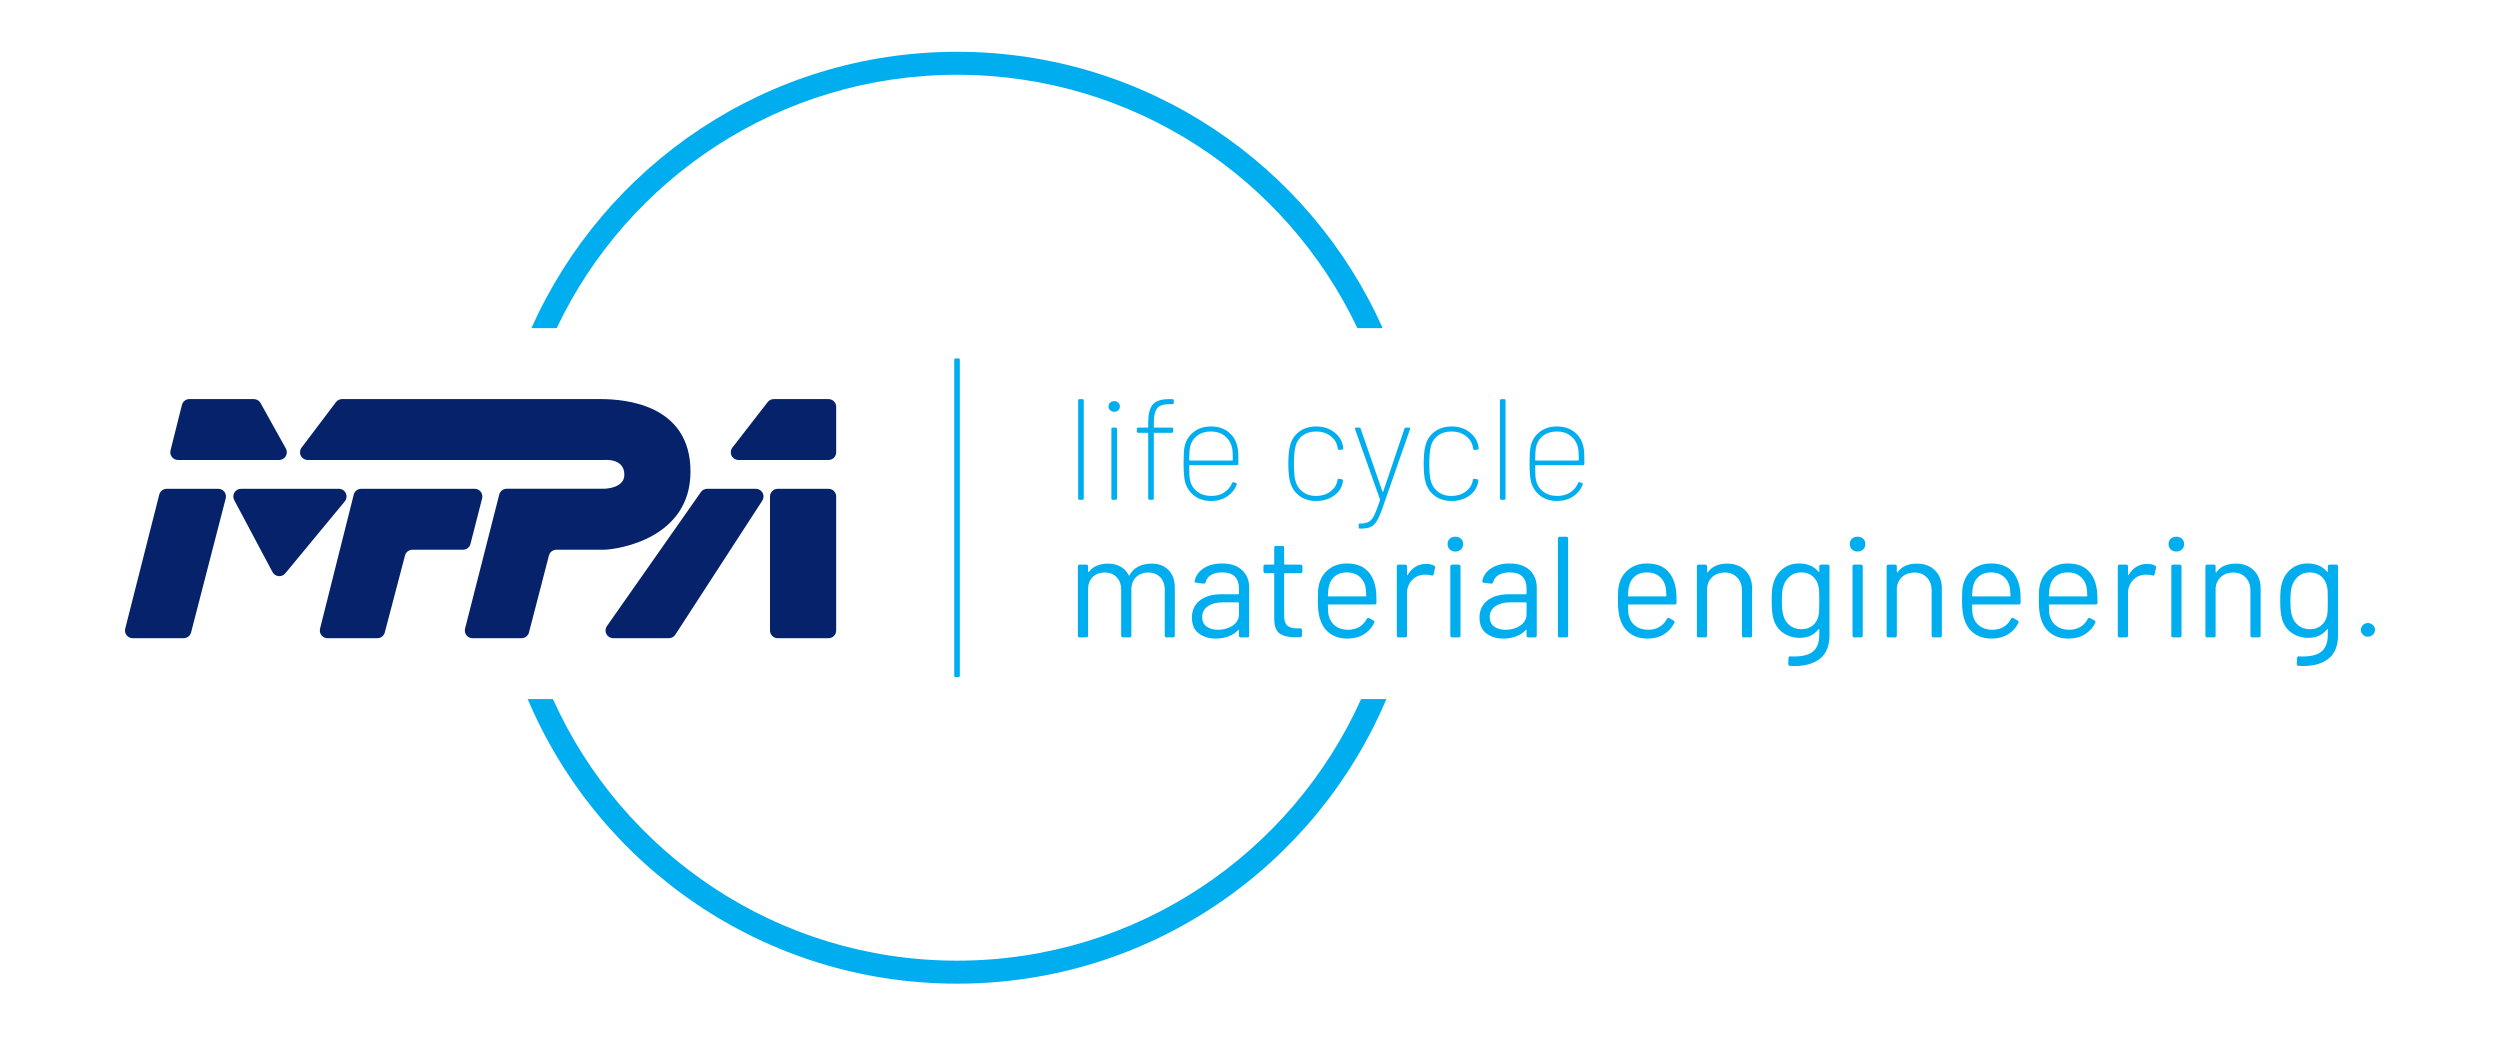
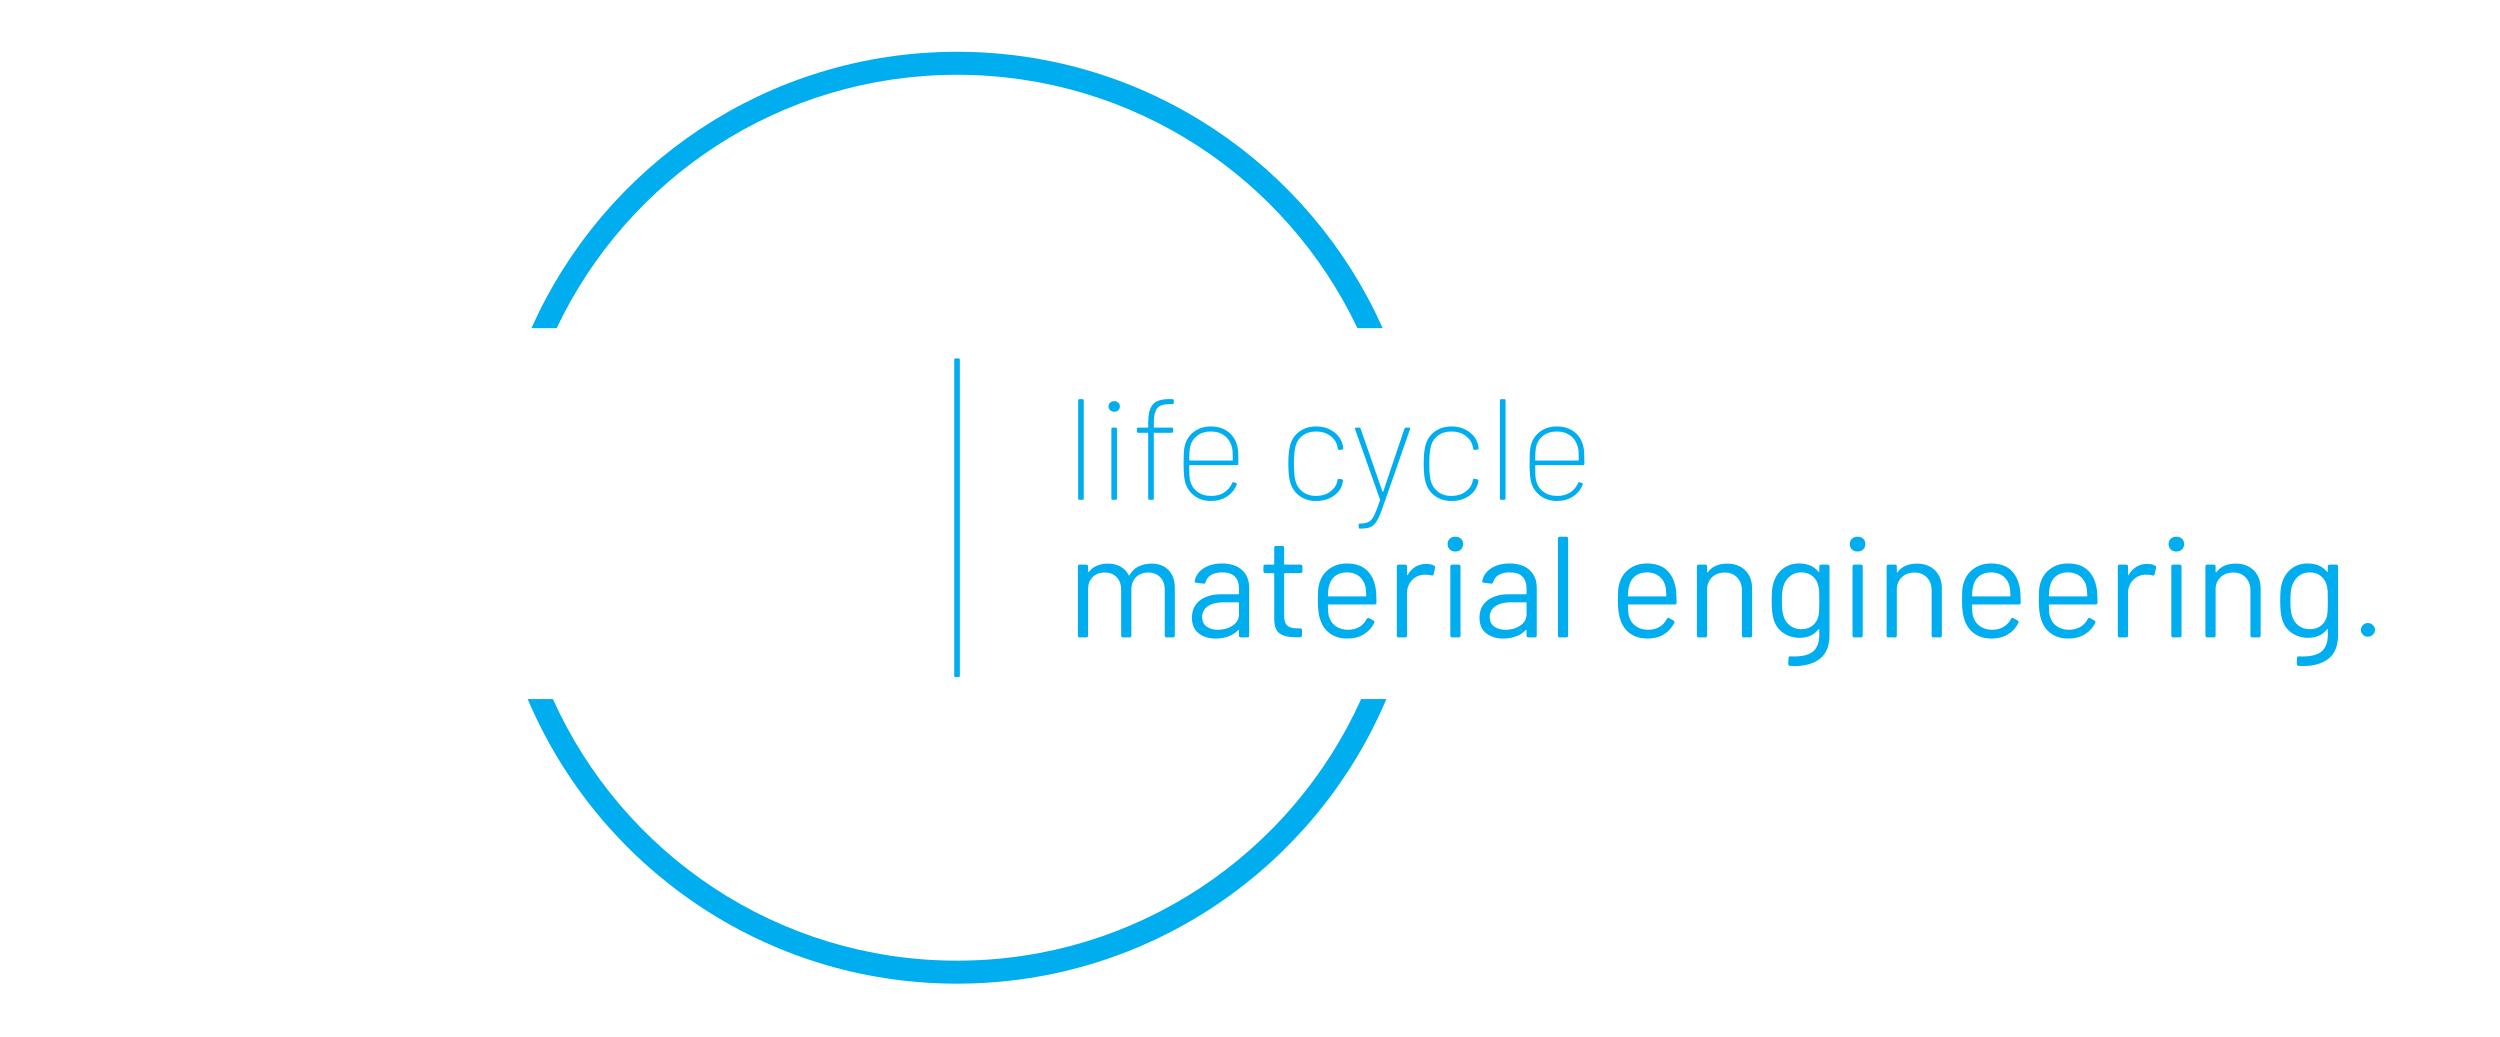
<svg xmlns="http://www.w3.org/2000/svg" xmlns:ns1="http://sodipodi.sourceforge.net/DTD/sodipodi-0.dtd" xmlns:ns2="http://www.inkscape.org/namespaces/inkscape" xmlns:ns3="http://www.serif.com/" width="100%" height="100%" viewBox="0 0 340 141" version="1.1" xml:space="preserve" style="fill-rule:evenodd;clip-rule:evenodd;stroke-linejoin:round;stroke-miterlimit:2;" id="svg2" ns1:docname="logo-mfpa_padding@10.svg" ns2:version="1.4 (86a8ad7, 2024-10-11)">
  <defs id="defs2" />
  <ns1:namedview id="namedview2" pagecolor="#ffffff" bordercolor="#000000" borderopacity="0.25" ns2:showpageshadow="2" ns2:pageopacity="0.0" ns2:pagecheckerboard="0" ns2:deskcolor="#d1d1d1" ns2:zoom="3.3147059" ns2:cx="170" ns2:cy="70.594499" ns2:window-width="1920" ns2:window-height="995" ns2:window-x="-9" ns2:window-y="-5" ns2:window-maximized="1" ns2:current-layer="svg2" />
  <g id="_--IDML-" ns3:id=" [IDML]" transform="matrix(0.9,0,0,0.9,411.849,-123.027)">
    <g id="_--IDML-1" ns3:id=" [IDML]" transform="translate(-1144.76,1100.01)">
-       <path d="m 730.347,-895.533 c 0.2,0.36 0.195,0.799 -0.014,1.155 -0.209,0.355 -0.59,0.573 -1.003,0.573 h -15.284 c -0.359,0 -0.697,-0.165 -0.917,-0.448 -0.221,-0.282 -0.299,-0.651 -0.212,-0.998 0.485,-1.93 1.327,-5.288 1.725,-6.876 0.13,-0.517 0.595,-0.88 1.128,-0.88 h 9.737 c 0.422,0 0.811,0.229 1.016,0.598 0.763,1.371 2.66,4.784 3.824,6.876 z m 72.81,-7.024 c 0.22,-0.284 0.56,-0.45 0.919,-0.45 h 8.268 c 0.309,0 0.605,0.122 0.823,0.34 0.218,0.219 0.34,0.515 0.34,0.823 v 6.876 c 0,0.308 -0.122,0.604 -0.34,0.822 -0.218,0.218 -0.514,0.341 -0.823,0.341 h -13.602 c -0.444,0 -0.849,-0.253 -1.044,-0.651 -0.195,-0.399 -0.147,-0.874 0.125,-1.225 1.694,-2.184 4.381,-5.647 5.334,-6.876 z m -72.903,25.887 c -0.247,0.299 -0.627,0.455 -1.013,0.416 -0.386,-0.039 -0.727,-0.268 -0.91,-0.611 -1.414,-2.658 -4.311,-8.102 -5.788,-10.878 -0.192,-0.36 -0.181,-0.795 0.029,-1.145 0.211,-0.35 0.589,-0.564 0.997,-0.564 h 14.785 c 0.45,0 0.86,0.26 1.052,0.667 0.192,0.408 0.131,0.89 -0.156,1.237 -2.399,2.901 -6.911,8.358 -8.996,10.878 z m -19.039,-11.906 c 0.131,-0.515 0.595,-0.876 1.127,-0.876 h 7.789 c 0.36,0 0.7,0.166 0.92,0.451 0.22,0.284 0.296,0.654 0.206,1.003 -1.109,4.293 -4.349,16.829 -5.233,20.252 -0.133,0.513 -0.596,0.872 -1.126,0.872 h -7.699 c -0.359,0 -0.697,-0.166 -0.918,-0.449 -0.22,-0.283 -0.297,-0.652 -0.209,-1 1.089,-4.287 4.272,-16.822 5.143,-20.253 z m 29.389,0.003 c 0.129,-0.517 0.594,-0.879 1.127,-0.879 h 17.147 c 0.36,0 0.699,0.166 0.919,0.45 0.221,0.283 0.297,0.653 0.208,1.001 -0.495,1.935 -1.357,5.298 -1.763,6.884 -0.132,0.514 -0.595,0.875 -1.127,0.875 h -7.638 c -0.529,0 -0.991,0.356 -1.125,0.867 -0.635,2.418 -2.42,9.215 -3.056,11.633 -0.134,0.512 -0.596,0.868 -1.124,0.868 h -7.531 c -0.359,0 -0.697,-0.165 -0.918,-0.448 -0.22,-0.283 -0.298,-0.651 -0.21,-0.999 1.076,-4.283 4.227,-16.817 5.091,-20.252 z m 37.856,-5.232 h -44.815 c -0.441,0 -0.845,-0.25 -1.041,-0.645 -0.197,-0.395 -0.153,-0.867 0.113,-1.219 1.645,-2.176 4.26,-5.636 5.198,-6.876 0.22,-0.291 0.563,-0.462 0.928,-0.462 h 39.195 c 0.014,0 0.029,10e-4 0.044,10e-4 3.387,0.027 13.409,0.73 13.409,10.958 0,10.168 -11.034,11.744 -12.976,11.8 -0.038,0.001 -0.076,0.005 -0.114,0.005 -0.733,0.001 -4.574,0.001 -7.174,0.001 -0.53,0 -0.993,0.358 -1.126,0.87 -0.627,2.421 -2.388,9.207 -3.016,11.627 -0.133,0.513 -0.596,0.871 -1.126,0.871 h -7.407 c -0.359,0 -0.698,-0.166 -0.918,-0.449 -0.22,-0.284 -0.297,-0.653 -0.209,-1.001 1.094,-4.289 4.29,-16.827 5.165,-20.256 0.131,-0.516 0.595,-0.876 1.127,-0.876 h 14.661 c 0.002,0 3.119,-10e-4 3.119,-2.111 0,-2.552 -2.949,-2.239 -3.037,-2.238 z m 14.604,4.848 c 0.217,-0.31 0.573,-0.495 0.952,-0.495 h 7.348 c 0.426,0 0.818,0.233 1.022,0.608 0.203,0.374 0.186,0.83 -0.047,1.188 -3.086,4.755 -11.355,17.497 -13.143,20.252 -0.214,0.331 -0.581,0.53 -0.975,0.53 h -8.406 c -0.434,0 -0.832,-0.241 -1.032,-0.626 -0.2,-0.385 -0.17,-0.85 0.079,-1.205 3.368,-4.802 12.326,-17.577 14.202,-20.252 z m 10.441,0.668 c 0,-0.309 0.123,-0.605 0.341,-0.823 0.218,-0.218 0.514,-0.34 0.822,-0.34 h 7.675 c 0.309,0 0.605,0.122 0.823,0.34 0.218,0.218 0.34,0.514 0.34,0.823 v 20.252 c 0,0.308 -0.122,0.604 -0.34,0.822 -0.218,0.218 -0.514,0.341 -0.823,0.341 h -7.675 c -0.308,0 -0.604,-0.123 -0.822,-0.341 -0.218,-0.218 -0.341,-0.514 -0.341,-0.822 z" style="fill:#06226a;fill-rule:nonzero" id="path1" />
-     </g>
+       </g>
    <g id="_--IDML-2" ns3:id=" [IDML]" transform="translate(-90.36,660.525)">
      <path d="m -8.361,-428.661 c 0,-0.275 -0.108,-0.514 -0.326,-0.717 -0.217,-0.203 -0.471,-0.305 -0.761,-0.305 -0.275,0 -0.518,0.102 -0.728,0.305 -0.21,0.203 -0.315,0.442 -0.315,0.717 0,0.29 0.101,0.536 0.304,0.739 0.203,0.203 0.449,0.305 0.739,0.305 0.29,0 0.544,-0.102 0.761,-0.305 0.218,-0.203 0.326,-0.449 0.326,-0.739 z m -6.999,4.348 c 0.942,-0.754 1.413,-1.942 1.413,-3.565 v -10.348 c 0,-0.188 -0.095,-0.282 -0.283,-0.282 h -0.978 c -0.189,0 -0.283,0.094 -0.283,0.282 v 0.739 c 0,0.044 -0.014,0.073 -0.043,0.087 -0.029,0.015 -0.058,0 -0.087,-0.043 -0.682,-0.826 -1.652,-1.239 -2.913,-1.239 -0.957,0 -1.776,0.264 -2.457,0.793 -0.681,0.529 -1.152,1.228 -1.413,2.098 -0.116,0.348 -0.192,0.739 -0.228,1.174 -0.036,0.435 -0.054,0.971 -0.054,1.609 0,1.173 0.087,2.057 0.261,2.652 0.246,0.927 0.735,1.645 1.467,2.152 0.732,0.507 1.569,0.761 2.511,0.761 1.217,0 2.159,-0.428 2.826,-1.283 0.029,-0.044 0.058,-0.058 0.087,-0.044 0.029,0.015 0.043,0.044 0.043,0.087 v 0.761 c 0,1.218 -0.344,2.087 -1.032,2.609 -0.689,0.522 -1.801,0.746 -3.337,0.674 -0.189,-0.029 -0.283,0.058 -0.283,0.261 l -0.043,0.869 c 0,0.188 0.094,0.29 0.282,0.305 0.16,0.014 0.392,0.021 0.696,0.021 1.623,0 2.905,-0.377 3.848,-1.13 z m -0.131,-8.717 c 0,0.608 -0.007,1.072 -0.022,1.391 -0.014,0.319 -0.043,0.587 -0.086,0.804 -0.117,0.609 -0.403,1.109 -0.859,1.5 -0.457,0.392 -1.04,0.587 -1.75,0.587 -0.696,0 -1.286,-0.199 -1.772,-0.598 -0.485,-0.398 -0.801,-0.902 -0.945,-1.51 -0.145,-0.406 -0.218,-1.138 -0.218,-2.196 0,-0.985 0.073,-1.71 0.218,-2.174 0.188,-0.623 0.518,-1.13 0.989,-1.522 0.47,-0.391 1.047,-0.586 1.728,-0.586 0.695,0 1.272,0.199 1.728,0.597 0.457,0.399 0.743,0.902 0.859,1.511 0.058,0.218 0.094,0.453 0.108,0.707 0.015,0.253 0.022,0.75 0.022,1.489 z m -10.434,5.521 c 0.188,0 0.283,-0.094 0.283,-0.282 v -7.109 c 0,-1.144 -0.345,-2.057 -1.033,-2.739 -0.688,-0.681 -1.605,-1.022 -2.75,-1.022 -1.304,0 -2.275,0.435 -2.913,1.305 -0.014,0.043 -0.036,0.054 -0.065,0.032 -0.029,-0.021 -0.043,-0.054 -0.043,-0.098 v -0.804 c 0,-0.188 -0.095,-0.282 -0.283,-0.282 h -0.978 c -0.189,0 -0.283,0.094 -0.283,0.282 v 10.435 c 0,0.188 0.094,0.282 0.283,0.282 h 0.978 c 0.188,0 0.283,-0.094 0.283,-0.282 v -7.239 c 0.072,-0.681 0.351,-1.232 0.836,-1.652 0.486,-0.42 1.098,-0.631 1.837,-0.631 0.768,0 1.392,0.25 1.87,0.75 0.478,0.5 0.717,1.156 0.717,1.968 v 6.804 c 0,0.188 0.094,0.282 0.283,0.282 z m -11.608,-13.293 c 0.217,-0.21 0.326,-0.481 0.326,-0.815 0,-0.333 -0.109,-0.601 -0.326,-0.804 -0.218,-0.203 -0.5,-0.305 -0.848,-0.305 -0.348,0 -0.63,0.102 -0.848,0.305 -0.217,0.203 -0.326,0.471 -0.326,0.804 0,0.334 0.109,0.605 0.326,0.815 0.218,0.21 0.5,0.315 0.848,0.315 0.348,0 0.63,-0.105 0.848,-0.315 z m -4.13,3.75 0.217,-0.956 c 0.043,-0.174 -0.008,-0.29 -0.152,-0.348 -0.319,-0.174 -0.718,-0.261 -1.196,-0.261 -0.609,0 -1.149,0.145 -1.619,0.435 -0.471,0.29 -0.859,0.695 -1.163,1.217 -0.03,0.043 -0.055,0.062 -0.076,0.054 -0.022,-0.007 -0.033,-0.039 -0.033,-0.097 v -1.218 c 0,-0.188 -0.095,-0.282 -0.283,-0.282 h -0.978 c -0.188,0 -0.282,0.094 -0.282,0.282 v 10.435 c 0,0.188 0.094,0.282 0.282,0.282 h 0.978 c 0.188,0 0.283,-0.094 0.283,-0.282 v -6.348 c 0,-0.811 0.246,-1.482 0.739,-2.011 0.493,-0.529 1.116,-0.807 1.87,-0.837 0.434,-0.014 0.789,0.022 1.065,0.109 0.188,0.058 0.304,0 0.348,-0.174 z m -8.913,4.565 c 0.188,0 0.283,-0.094 0.283,-0.282 0,-0.986 -0.044,-1.71 -0.131,-2.174 -0.203,-1.188 -0.663,-2.109 -1.38,-2.761 -0.718,-0.652 -1.707,-0.978 -2.968,-0.978 -1.058,0 -1.96,0.282 -2.706,0.848 -0.747,0.565 -1.243,1.318 -1.489,2.26 -0.087,0.319 -0.142,0.663 -0.163,1.033 -0.022,0.369 -0.033,0.866 -0.033,1.489 0,1.275 0.138,2.275 0.413,3 0.305,0.855 0.805,1.522 1.5,2 0.696,0.478 1.551,0.717 2.565,0.717 0.957,0 1.783,-0.214 2.478,-0.641 0.696,-0.427 1.218,-1.004 1.566,-1.728 0.087,-0.145 0.043,-0.268 -0.131,-0.37 l -0.63,-0.348 c -0.073,-0.043 -0.145,-0.05 -0.218,-0.021 -0.072,0.029 -0.123,0.079 -0.152,0.152 -0.261,0.507 -0.627,0.902 -1.098,1.185 -0.471,0.282 -1.032,0.431 -1.684,0.445 -0.783,0 -1.432,-0.192 -1.946,-0.576 -0.514,-0.384 -0.851,-0.902 -1.011,-1.554 -0.087,-0.333 -0.13,-0.862 -0.13,-1.587 0,-0.073 0.036,-0.109 0.108,-0.109 z m -1.261,-1.326 c 0,0.073 -0.036,0.109 -0.109,0.109 h -5.587 c -0.072,0 -0.108,-0.036 -0.108,-0.109 0.029,-0.695 0.087,-1.188 0.174,-1.478 0.144,-0.623 0.449,-1.12 0.913,-1.489 0.463,-0.37 1.058,-0.554 1.782,-0.554 0.739,0 1.352,0.192 1.837,0.576 0.486,0.384 0.808,0.902 0.968,1.554 0.057,0.29 0.101,0.754 0.13,1.391 z m -10.347,1.326 c 0.188,0 0.282,-0.094 0.282,-0.282 0,-0.986 -0.043,-1.71 -0.13,-2.174 -0.203,-1.188 -0.663,-2.109 -1.381,-2.761 -0.717,-0.652 -1.706,-0.978 -2.967,-0.978 -1.058,0 -1.96,0.282 -2.706,0.848 -0.747,0.565 -1.243,1.318 -1.489,2.26 -0.087,0.319 -0.142,0.663 -0.164,1.033 -0.021,0.369 -0.032,0.866 -0.032,1.489 0,1.275 0.137,2.275 0.413,3 0.304,0.855 0.804,1.522 1.5,2 0.695,0.478 1.55,0.717 2.565,0.717 0.956,0 1.783,-0.214 2.478,-0.641 0.696,-0.427 1.218,-1.004 1.565,-1.728 0.087,-0.145 0.044,-0.268 -0.13,-0.37 l -0.63,-0.348 c -0.073,-0.043 -0.145,-0.05 -0.218,-0.021 -0.073,0.029 -0.123,0.079 -0.152,0.152 -0.261,0.507 -0.627,0.902 -1.098,1.185 -0.471,0.282 -1.032,0.431 -1.685,0.445 -0.782,0 -1.431,-0.192 -1.945,-0.576 -0.515,-0.384 -0.852,-0.902 -1.011,-1.554 -0.087,-0.333 -0.13,-0.862 -0.13,-1.587 0,-0.073 0.036,-0.109 0.108,-0.109 z m -1.261,-1.326 c 0,0.073 -0.037,0.109 -0.109,0.109 h -5.587 c -0.072,0 -0.108,-0.036 -0.108,-0.109 0.029,-0.695 0.086,-1.188 0.173,-1.478 0.145,-0.623 0.45,-1.12 0.913,-1.489 0.464,-0.37 1.058,-0.554 1.783,-0.554 0.739,0 1.351,0.192 1.837,0.576 0.485,0.384 0.808,0.902 0.967,1.554 0.058,0.29 0.102,0.754 0.131,1.391 z m -10.652,6.304 c 0.188,0 0.283,-0.094 0.283,-0.282 v -7.109 c 0,-1.144 -0.345,-2.057 -1.033,-2.739 -0.688,-0.681 -1.605,-1.022 -2.75,-1.022 -1.304,0 -2.275,0.435 -2.913,1.305 -0.014,0.043 -0.036,0.054 -0.065,0.032 -0.029,-0.021 -0.043,-0.054 -0.043,-0.098 v -0.804 c 0,-0.188 -0.095,-0.282 -0.283,-0.282 h -0.978 c -0.189,0 -0.283,0.094 -0.283,0.282 v 10.435 c 0,0.188 0.094,0.282 0.283,0.282 h 0.978 c 0.188,0 0.283,-0.094 0.283,-0.282 v -7.239 c 0.072,-0.681 0.351,-1.232 0.837,-1.652 0.485,-0.42 1.097,-0.631 1.837,-0.631 0.768,0 1.391,0.25 1.869,0.75 0.478,0.5 0.717,1.156 0.717,1.968 v 6.804 c 0,0.188 0.094,0.282 0.283,0.282 z m -11.608,-13.293 c 0.217,-0.21 0.326,-0.481 0.326,-0.815 0,-0.333 -0.109,-0.601 -0.326,-0.804 -0.217,-0.203 -0.5,-0.305 -0.848,-0.305 -0.348,0 -0.63,0.102 -0.848,0.305 -0.217,0.203 -0.326,0.471 -0.326,0.804 0,0.334 0.109,0.605 0.326,0.815 0.218,0.21 0.5,0.315 0.848,0.315 0.348,0 0.631,-0.105 0.848,-0.315 z m -6.499,16.489 c 0.941,-0.754 1.412,-1.942 1.412,-3.565 v -10.348 c 0,-0.188 -0.094,-0.282 -0.282,-0.282 h -0.978 c -0.189,0 -0.283,0.094 -0.283,0.282 v 0.739 c 0,0.044 -0.014,0.073 -0.043,0.087 -0.03,0.015 -0.058,0 -0.087,-0.043 -0.682,-0.826 -1.653,-1.239 -2.913,-1.239 -0.957,0 -1.776,0.264 -2.457,0.793 -0.681,0.529 -1.152,1.228 -1.413,2.098 -0.116,0.348 -0.192,0.739 -0.228,1.174 -0.036,0.435 -0.054,0.971 -0.054,1.609 0,1.173 0.087,2.057 0.26,2.652 0.247,0.927 0.736,1.645 1.468,2.152 0.731,0.507 1.568,0.761 2.511,0.761 1.217,0 2.159,-0.428 2.826,-1.283 0.029,-0.044 0.057,-0.058 0.087,-0.044 0.029,0.015 0.043,0.044 0.043,0.087 v 0.761 c 0,1.218 -0.344,2.087 -1.033,2.609 -0.688,0.522 -1.8,0.746 -3.336,0.674 -0.189,-0.029 -0.283,0.058 -0.283,0.261 l -0.043,0.869 c 0,0.188 0.094,0.29 0.282,0.305 0.159,0.014 0.391,0.021 0.696,0.021 1.623,0 2.905,-0.377 3.848,-1.13 z m -0.131,-8.717 c 0,0.608 -0.007,1.072 -0.022,1.391 -0.014,0.319 -0.043,0.587 -0.087,0.804 -0.116,0.609 -0.402,1.109 -0.858,1.5 -0.457,0.392 -1.04,0.587 -1.75,0.587 -0.696,0 -1.287,-0.199 -1.772,-0.598 -0.486,-0.398 -0.801,-0.902 -0.946,-1.51 -0.145,-0.406 -0.217,-1.138 -0.217,-2.196 0,-0.985 0.072,-1.71 0.217,-2.174 0.189,-0.623 0.518,-1.13 0.99,-1.522 0.47,-0.391 1.046,-0.586 1.728,-0.586 0.695,0 1.272,0.199 1.728,0.597 0.456,0.399 0.743,0.902 0.859,1.511 0.057,0.218 0.094,0.453 0.108,0.707 0.015,0.253 0.022,0.75 0.022,1.489 z m -10.434,5.521 c 0.188,0 0.282,-0.094 0.282,-0.282 v -7.109 c 0,-1.144 -0.344,-2.057 -1.032,-2.739 -0.689,-0.681 -1.605,-1.022 -2.75,-1.022 -1.304,0 -2.275,0.435 -2.913,1.305 -0.015,0.043 -0.036,0.054 -0.065,0.032 -0.029,-0.021 -0.044,-0.054 -0.044,-0.098 v -0.804 c 0,-0.188 -0.094,-0.282 -0.282,-0.282 h -0.979 c -0.188,0 -0.282,0.094 -0.282,0.282 v 10.435 c 0,0.188 0.094,0.282 0.282,0.282 h 0.979 c 0.188,0 0.282,-0.094 0.282,-0.282 v -7.239 c 0.073,-0.681 0.352,-1.232 0.837,-1.652 0.486,-0.42 1.098,-0.631 1.837,-0.631 0.768,0 1.391,0.25 1.87,0.75 0.478,0.5 0.717,1.156 0.717,1.968 v 6.804 c 0,0.188 0.094,0.282 0.283,0.282 z m -11.413,-4.978 c 0.188,0 0.283,-0.094 0.283,-0.282 0,-0.986 -0.044,-1.71 -0.131,-2.174 -0.203,-1.188 -0.663,-2.109 -1.38,-2.761 -0.717,-0.652 -1.706,-0.978 -2.967,-0.978 -1.058,0 -1.96,0.282 -2.707,0.848 -0.746,0.565 -1.243,1.318 -1.489,2.26 -0.087,0.319 -0.141,0.663 -0.163,1.033 -0.022,0.369 -0.032,0.866 -0.032,1.489 0,1.275 0.137,2.275 0.413,3 0.304,0.855 0.804,1.522 1.5,2 0.695,0.478 1.55,0.717 2.565,0.717 0.956,0 1.782,-0.214 2.478,-0.641 0.695,-0.427 1.217,-1.004 1.565,-1.728 0.087,-0.145 0.044,-0.268 -0.13,-0.37 l -0.631,-0.348 c -0.073,-0.043 -0.145,-0.05 -0.217,-0.021 -0.073,0.029 -0.124,0.079 -0.152,0.152 -0.261,0.507 -0.627,0.902 -1.098,1.185 -0.471,0.282 -1.033,0.431 -1.685,0.445 -0.782,0 -1.431,-0.192 -1.945,-0.576 -0.515,-0.384 -0.852,-0.902 -1.011,-1.554 -0.087,-0.333 -0.131,-0.862 -0.131,-1.587 0,-0.073 0.036,-0.109 0.109,-0.109 z m -1.261,-1.326 c 0,0.073 -0.036,0.109 -0.108,0.109 h -5.587 c -0.073,0 -0.109,-0.036 -0.109,-0.109 0.029,-0.695 0.087,-1.188 0.174,-1.478 0.145,-0.623 0.449,-1.12 0.913,-1.489 0.464,-0.37 1.058,-0.554 1.783,-0.554 0.739,0 1.351,0.192 1.837,0.576 0.485,0.384 0.807,0.902 0.967,1.554 0.058,0.29 0.101,0.754 0.13,1.391 z m -12.607,-19.726 c 0.144,0 0.217,-0.08 0.217,-0.239 0,-0.609 -0.007,-1.101 -0.022,-1.478 -0.014,-0.377 -0.051,-0.703 -0.108,-0.979 -0.189,-0.956 -0.638,-1.72 -1.348,-2.293 -0.71,-0.572 -1.602,-0.859 -2.674,-0.859 -1.014,0 -1.873,0.269 -2.576,0.805 -0.703,0.536 -1.163,1.246 -1.38,2.13 -0.073,0.319 -0.12,0.678 -0.142,1.076 -0.021,0.399 -0.032,0.931 -0.032,1.598 0,1.29 0.079,2.239 0.239,2.848 0.261,0.855 0.732,1.536 1.413,2.043 0.681,0.508 1.514,0.761 2.5,0.761 0.927,0 1.732,-0.225 2.413,-0.674 0.681,-0.449 1.166,-1.043 1.456,-1.783 0.044,-0.144 -0.007,-0.239 -0.152,-0.282 l -0.282,-0.087 c -0.131,-0.044 -0.218,0 -0.261,0.13 -0.261,0.595 -0.66,1.065 -1.196,1.413 -0.536,0.348 -1.181,0.522 -1.935,0.522 -0.869,0 -1.59,-0.224 -2.163,-0.674 -0.572,-0.449 -0.931,-1.05 -1.076,-1.804 -0.043,-0.174 -0.072,-0.449 -0.087,-0.826 -0.014,-0.377 -0.021,-0.797 -0.021,-1.261 0,-0.058 0.028,-0.087 0.087,-0.087 z m -0.631,-0.783 c 0,0.058 -0.029,0.087 -0.087,0.087 h -6.412 c -0.059,0 -0.087,-0.029 -0.087,-0.087 0,-0.782 0.036,-1.405 0.108,-1.869 0.145,-0.725 0.497,-1.312 1.055,-1.761 0.557,-0.449 1.264,-0.674 2.119,-0.674 0.84,0 1.544,0.228 2.109,0.685 0.565,0.456 0.927,1.054 1.087,1.793 0.072,0.29 0.108,0.899 0.108,1.826 z m -7.423,16.64 c -0.718,-0.667 -1.729,-1 -3.033,-1 -1.116,0 -2.047,0.246 -2.793,0.739 -0.747,0.493 -1.193,1.138 -1.337,1.935 -0.015,0.13 0.072,0.21 0.261,0.239 l 1.065,0.13 c 0.174,0.029 0.282,-0.043 0.326,-0.217 0.116,-0.464 0.391,-0.826 0.826,-1.087 0.435,-0.261 0.992,-0.391 1.674,-0.391 0.869,0 1.511,0.213 1.924,0.641 0.413,0.427 0.619,1.011 0.619,1.75 v 0.804 c 0,0.073 -0.036,0.109 -0.109,0.109 h -2.521 c -1.406,0 -2.504,0.315 -3.293,0.945 -0.791,0.631 -1.185,1.489 -1.185,2.576 0,1.073 0.344,1.87 1.032,2.392 0.688,0.521 1.54,0.782 2.555,0.782 0.695,0 1.337,-0.108 1.923,-0.326 0.587,-0.217 1.077,-0.536 1.468,-0.956 0.029,-0.044 0.057,-0.058 0.087,-0.044 0.029,0.015 0.043,0.044 0.043,0.087 v 0.783 c 0,0.188 0.094,0.282 0.283,0.282 h 0.978 c 0.188,0 0.283,-0.094 0.283,-0.282 v -7.239 c 0,-1.101 -0.359,-1.986 -1.076,-2.652 z m -0.468,6.652 c 0,0.725 -0.315,1.301 -0.945,1.728 -0.631,0.428 -1.374,0.641 -2.229,0.641 -0.695,0 -1.268,-0.163 -1.717,-0.489 -0.449,-0.326 -0.674,-0.808 -0.674,-1.446 0,-0.695 0.29,-1.239 0.87,-1.63 0.579,-0.391 1.347,-0.587 2.304,-0.587 h 2.282 c 0.073,0 0.109,0.037 0.109,0.109 z m -3.391,-17.27 c 0.145,0 0.218,-0.072 0.218,-0.217 V -463.3 c 0,-0.144 -0.073,-0.217 -0.218,-0.217 h -0.413 c -0.145,0 -0.217,0.073 -0.217,0.217 v 14.783 c 0,0.145 0.072,0.217 0.217,0.217 z m -4.043,-7.587 c 0.13,-0.029 0.196,-0.094 0.196,-0.195 v -0.044 c -0.03,-0.261 -0.066,-0.449 -0.109,-0.565 -0.203,-0.768 -0.667,-1.409 -1.391,-1.924 -0.725,-0.514 -1.587,-0.772 -2.587,-0.772 -1.015,0 -1.874,0.265 -2.576,0.794 -0.703,0.529 -1.163,1.228 -1.381,2.097 -0.174,0.696 -0.26,1.602 -0.26,2.718 0,1.188 0.086,2.101 0.26,2.739 0.232,0.884 0.696,1.591 1.392,2.119 0.695,0.53 1.55,0.794 2.565,0.794 1.014,0 1.887,-0.253 2.619,-0.761 0.732,-0.507 1.185,-1.152 1.359,-1.935 0.029,-0.087 0.043,-0.159 0.043,-0.217 0,-0.058 0.007,-0.101 0.022,-0.131 0.014,-0.13 -0.051,-0.209 -0.196,-0.239 l -0.369,-0.065 c -0.16,-0.029 -0.247,0.029 -0.261,0.174 l -0.022,0.109 c -0.116,0.652 -0.471,1.199 -1.065,1.641 -0.594,0.442 -1.312,0.663 -2.152,0.663 -0.841,0 -1.54,-0.228 -2.098,-0.685 -0.558,-0.456 -0.917,-1.054 -1.076,-1.793 -0.116,-0.609 -0.174,-1.406 -0.174,-2.392 0,-1.028 0.065,-1.833 0.196,-2.412 0.13,-0.739 0.478,-1.334 1.043,-1.783 0.566,-0.449 1.268,-0.674 2.109,-0.674 0.84,0 1.554,0.218 2.141,0.652 0.587,0.435 0.946,0.978 1.076,1.631 l 0.065,0.304 c 0.029,0.13 0.095,0.196 0.196,0.196 h 0.044 z m -7.739,17.27 c -0.609,0 -1.149,0.145 -1.62,0.435 -0.471,0.29 -0.858,0.695 -1.163,1.217 -0.029,0.043 -0.054,0.062 -0.076,0.054 -0.021,-0.007 -0.032,-0.039 -0.032,-0.097 v -1.218 c 0,-0.188 -0.095,-0.282 -0.283,-0.282 h -0.978 c -0.189,0 -0.283,0.094 -0.283,0.282 v 10.435 c 0,0.188 0.094,0.282 0.283,0.282 h 0.978 c 0.188,0 0.283,-0.094 0.283,-0.282 v -6.348 c 0,-0.811 0.246,-1.482 0.739,-2.011 0.492,-0.529 1.116,-0.807 1.869,-0.837 0.435,-0.014 0.79,0.022 1.065,0.109 0.189,0.058 0.305,0 0.348,-0.174 l 0.218,-0.956 c 0.043,-0.174 -0.008,-0.29 -0.152,-0.348 -0.32,-0.174 -0.718,-0.261 -1.196,-0.261 z m -6.587,-8.466 4.152,-11.891 c 0.044,-0.159 -0.014,-0.239 -0.173,-0.239 h -0.414 c -0.13,0 -0.217,0.058 -0.261,0.174 l -3.195,9.478 c -0.015,0.029 -0.036,0.044 -0.065,0.044 -0.029,0 -0.051,-0.015 -0.065,-0.044 l -3.283,-9.478 c -0.043,-0.116 -0.13,-0.174 -0.261,-0.174 h -0.413 c -0.13,0 -0.196,0.051 -0.196,0.152 l 0.022,0.087 3.761,10.609 c 0.029,0.029 0.029,0.072 0,0.13 -0.348,1.044 -0.634,1.797 -0.859,2.261 -0.225,0.464 -0.485,0.786 -0.782,0.967 -0.297,0.181 -0.721,0.279 -1.272,0.294 h -0.152 c -0.102,0 -0.152,0.072 -0.152,0.217 v 0.326 c 0,0.145 0.05,0.218 0.152,0.218 h 0.152 c 0.623,0 1.112,-0.077 1.467,-0.229 0.355,-0.152 0.67,-0.445 0.946,-0.88 0.275,-0.435 0.572,-1.109 0.891,-2.022 z m -3.802,-27.165 h 3.816 c -10.978,-24.601 -35.634,-41.757 -64.314,-41.757 -28.679,0 -53.335,17.156 -64.313,41.757 h 3.816 c 10.736,-22.628 33.786,-38.28 60.497,-38.28 26.712,0 49.762,15.652 60.498,38.28 z m -60.704,52.731 h 0.413 c 0.145,0 0.217,-0.072 0.217,-0.217 v -47.722 c 0,-0.145 -0.072,-0.218 -0.217,-0.218 h -0.413 c -0.145,0 -0.217,0.073 -0.217,0.218 v 47.722 c 0,0.145 0.072,0.217 0.217,0.217 z m 18.725,-26.783 h 0.413 c 0.145,0 0.218,-0.072 0.218,-0.217 V -463.3 c 0,-0.144 -0.073,-0.217 -0.218,-0.217 h -0.413 c -0.145,0 -0.217,0.073 -0.217,0.217 v 14.783 c 0,0.145 0.072,0.217 0.217,0.217 z m 5.435,-10.913 h -0.413 c -0.145,0 -0.218,0.073 -0.218,0.218 v 10.478 c 0,0.145 0.073,0.217 0.218,0.217 h 0.413 c 0.144,0 0.217,-0.072 0.217,-0.217 v -10.478 c 0,-0.145 -0.073,-0.218 -0.217,-0.218 z m -0.815,-2.63 c 0.166,0.16 0.373,0.239 0.619,0.239 0.246,0 0.449,-0.076 0.609,-0.228 0.159,-0.152 0.239,-0.351 0.239,-0.598 0,-0.217 -0.08,-0.402 -0.239,-0.554 -0.16,-0.153 -0.363,-0.229 -0.609,-0.229 -0.246,0 -0.453,0.076 -0.619,0.229 -0.167,0.152 -0.25,0.337 -0.25,0.554 0,0.232 0.083,0.428 0.25,0.587 z m 9.771,26.835 c 0,-1.131 -0.315,-2.022 -0.945,-2.674 -0.631,-0.652 -1.49,-0.979 -2.576,-0.979 -0.739,0 -1.399,0.145 -1.979,0.435 -0.579,0.29 -1.029,0.732 -1.347,1.326 -0.044,0.073 -0.087,0.066 -0.131,-0.022 -0.275,-0.55 -0.681,-0.978 -1.217,-1.282 -0.536,-0.304 -1.174,-0.457 -1.913,-0.457 -0.609,0 -1.16,0.102 -1.652,0.305 -0.493,0.203 -0.899,0.514 -1.218,0.934 -0.029,0.044 -0.058,0.059 -0.086,0.044 -0.03,-0.014 -0.044,-0.044 -0.044,-0.087 v -0.761 c 0,-0.188 -0.094,-0.282 -0.283,-0.282 h -0.978 c -0.188,0 -0.282,0.094 -0.282,0.282 v 10.435 c 0,0.188 0.094,0.282 0.282,0.282 h 0.978 c 0.189,0 0.283,-0.094 0.283,-0.282 v -6.957 c 0,-0.782 0.228,-1.405 0.685,-1.869 0.456,-0.464 1.068,-0.696 1.837,-0.696 0.753,0 1.355,0.236 1.804,0.707 0.449,0.471 0.674,1.105 0.674,1.902 v 6.913 c 0,0.188 0.094,0.282 0.282,0.282 h 0.979 c 0.188,0 0.282,-0.094 0.282,-0.282 v -6.957 c 0,-0.782 0.236,-1.405 0.707,-1.869 0.471,-0.464 1.09,-0.696 1.858,-0.696 0.74,0 1.337,0.236 1.794,0.707 0.456,0.471 0.685,1.105 0.685,1.902 v 6.913 c 0,0.188 0.094,0.282 0.282,0.282 h 0.957 c 0.188,0 0.282,-0.094 0.282,-0.282 z m -4.022,-24.987 v 0.695 c 0,0.058 -0.029,0.087 -0.087,0.087 h -1.413 c -0.145,0 -0.217,0.073 -0.217,0.218 v 0.347 c 0,0.145 0.072,0.218 0.217,0.218 h 1.413 c 0.058,0 0.087,0.029 0.087,0.087 v 9.826 c 0,0.145 0.073,0.217 0.218,0.217 h 0.413 c 0.144,0 0.217,-0.072 0.217,-0.217 v -9.826 c 0,-0.058 0.029,-0.087 0.087,-0.087 h 2.631 c 0.144,0 0.217,-0.073 0.217,-0.218 v -0.347 c 0,-0.145 -0.073,-0.218 -0.217,-0.218 h -2.631 c -0.058,0 -0.087,-0.029 -0.087,-0.087 v -0.674 c 0,-0.97 0.159,-1.677 0.478,-2.119 0.319,-0.442 0.935,-0.663 1.848,-0.663 h 0.478 c 0.145,0 0.218,-0.073 0.218,-0.218 v -0.326 c 0,-0.144 -0.073,-0.217 -0.218,-0.217 h -0.521 c -1.189,0 -2.008,0.279 -2.457,0.837 -0.449,0.558 -0.674,1.453 -0.674,2.685 z m 14.185,22.313 c -0.717,-0.667 -1.728,-1 -3.033,-1 -1.116,0 -2.047,0.246 -2.793,0.739 -0.747,0.493 -1.192,1.138 -1.337,1.935 -0.015,0.13 0.072,0.21 0.261,0.239 l 1.065,0.13 c 0.174,0.029 0.283,-0.043 0.326,-0.217 0.116,-0.464 0.392,-0.826 0.826,-1.087 0.435,-0.261 0.993,-0.391 1.674,-0.391 0.87,0 1.511,0.213 1.924,0.641 0.413,0.427 0.619,1.011 0.619,1.75 v 0.804 c 0,0.073 -0.036,0.109 -0.108,0.109 h -2.522 c -1.406,0 -2.504,0.315 -3.293,0.945 -0.79,0.631 -1.185,1.489 -1.185,2.576 0,1.073 0.344,1.87 1.033,2.392 0.688,0.521 1.539,0.782 2.554,0.782 0.696,0 1.337,-0.108 1.924,-0.326 0.587,-0.217 1.076,-0.536 1.467,-0.956 0.029,-0.044 0.058,-0.058 0.087,-0.044 0.029,0.015 0.043,0.044 0.043,0.087 v 0.783 c 0,0.188 0.095,0.282 0.283,0.282 h 0.978 c 0.189,0 0.283,-0.094 0.283,-0.282 v -7.239 c 0,-1.101 -0.359,-1.986 -1.076,-2.652 z m -0.468,6.652 c 0,0.725 -0.315,1.301 -0.945,1.728 -0.631,0.428 -1.373,0.641 -2.228,0.641 -0.696,0 -1.269,-0.163 -1.718,-0.489 -0.449,-0.326 -0.674,-0.808 -0.674,-1.446 0,-0.695 0.29,-1.239 0.87,-1.63 0.579,-0.391 1.348,-0.587 2.304,-0.587 h 2.283 c 0.072,0 0.108,0.037 0.108,0.109 z m -7.499,-21.161 c -0.015,-0.377 -0.022,-0.797 -0.022,-1.261 0,-0.058 0.029,-0.087 0.087,-0.087 h 7.13 c 0.145,0 0.218,-0.08 0.218,-0.239 0,-0.609 -0.008,-1.101 -0.022,-1.478 -0.015,-0.377 -0.051,-0.703 -0.109,-0.979 -0.188,-0.956 -0.638,-1.72 -1.348,-2.293 -0.71,-0.572 -1.601,-0.859 -2.674,-0.859 -1.014,0 -1.873,0.269 -2.575,0.805 -0.704,0.536 -1.163,1.246 -1.381,2.13 -0.073,0.319 -0.119,0.678 -0.141,1.076 -0.022,0.399 -0.033,0.931 -0.033,1.598 0,1.29 0.08,2.239 0.239,2.848 0.261,0.855 0.732,1.536 1.413,2.043 0.681,0.508 1.514,0.761 2.5,0.761 0.928,0 1.732,-0.225 2.413,-0.674 0.681,-0.449 1.167,-1.043 1.457,-1.783 0.043,-0.144 -0.008,-0.239 -0.153,-0.282 l -0.282,-0.087 c -0.13,-0.044 -0.217,0 -0.261,0.13 -0.261,0.595 -0.66,1.065 -1.196,1.413 -0.536,0.348 -1.181,0.522 -1.934,0.522 -0.87,0 -1.591,-0.224 -2.163,-0.674 -0.573,-0.449 -0.932,-1.05 -1.076,-1.804 -0.044,-0.174 -0.073,-0.449 -0.087,-0.826 z m -0.022,-2.131 c 0,-0.782 0.036,-1.405 0.109,-1.869 0.144,-0.725 0.496,-1.312 1.054,-1.761 0.558,-0.449 1.264,-0.674 2.119,-0.674 0.841,0 1.544,0.228 2.109,0.685 0.565,0.456 0.927,1.054 1.087,1.793 0.072,0.29 0.109,0.899 0.109,1.826 0,0.058 -0.029,0.087 -0.087,0.087 h -6.413 c -0.058,0 -0.087,-0.029 -0.087,-0.087 z m 23.825,15.64 c -1.058,0 -1.96,0.282 -2.706,0.848 -0.747,0.565 -1.243,1.318 -1.489,2.26 -0.087,0.319 -0.142,0.663 -0.163,1.033 -0.022,0.369 -0.033,0.866 -0.033,1.489 0,1.275 0.137,2.275 0.413,3 0.304,0.855 0.804,1.522 1.5,2 0.695,0.478 1.55,0.717 2.565,0.717 0.957,0 1.783,-0.214 2.478,-0.641 0.696,-0.427 1.218,-1.004 1.565,-1.728 0.087,-0.145 0.044,-0.268 -0.13,-0.37 l -0.63,-0.348 c -0.073,-0.043 -0.146,-0.05 -0.218,-0.021 -0.073,0.029 -0.123,0.079 -0.152,0.152 -0.261,0.507 -0.627,0.902 -1.098,1.185 -0.471,0.282 -1.032,0.431 -1.685,0.445 -0.782,0 -1.431,-0.192 -1.945,-0.576 -0.515,-0.384 -0.852,-0.902 -1.011,-1.554 -0.087,-0.333 -0.13,-0.862 -0.13,-1.587 0,-0.073 0.036,-0.109 0.108,-0.109 h 6.957 c 0.188,0 0.282,-0.094 0.282,-0.282 0,-0.986 -0.043,-1.71 -0.13,-2.174 -0.203,-1.188 -0.663,-2.109 -1.381,-2.761 -0.717,-0.652 -1.706,-0.978 -2.967,-0.978 z m -1.783,1.902 c 0.464,-0.37 1.058,-0.554 1.783,-0.554 0.739,0 1.351,0.192 1.837,0.576 0.485,0.384 0.808,0.902 0.967,1.554 0.058,0.29 0.102,0.754 0.131,1.391 0,0.073 -0.037,0.109 -0.109,0.109 h -5.587 c -0.072,0 -0.108,-0.036 -0.108,-0.109 0.028,-0.695 0.087,-1.188 0.174,-1.478 0.144,-0.623 0.448,-1.12 0.912,-1.489 z m -6.803,-19.716 c -0.174,0.696 -0.261,1.602 -0.261,2.718 0,1.188 0.087,2.101 0.261,2.739 0.231,0.884 0.695,1.591 1.391,2.119 0.696,0.53 1.55,0.794 2.565,0.794 1.014,0 1.887,-0.253 2.619,-0.761 0.732,-0.507 1.185,-1.152 1.359,-1.935 0.029,-0.087 0.044,-0.159 0.044,-0.217 0,-0.058 0.007,-0.101 0.021,-0.131 0.015,-0.13 -0.051,-0.209 -0.195,-0.239 l -0.37,-0.065 c -0.16,-0.029 -0.246,0.029 -0.261,0.174 l -0.021,0.109 c -0.117,0.652 -0.472,1.199 -1.066,1.641 -0.594,0.442 -1.311,0.663 -2.152,0.663 -0.84,0 -1.54,-0.228 -2.098,-0.685 -0.558,-0.456 -0.916,-1.054 -1.076,-1.793 -0.116,-0.609 -0.173,-1.406 -0.173,-2.392 0,-1.028 0.065,-1.833 0.195,-2.412 0.131,-0.739 0.478,-1.334 1.044,-1.783 0.565,-0.449 1.268,-0.674 2.108,-0.674 0.841,0 1.555,0.218 2.141,0.652 0.587,0.435 0.946,0.978 1.077,1.631 l 0.065,0.304 c 0.029,0.13 0.094,0.196 0.195,0.196 h 0.044 l 0.391,-0.044 c 0.131,-0.029 0.196,-0.094 0.196,-0.195 v -0.044 c -0.029,-0.261 -0.065,-0.449 -0.109,-0.565 -0.203,-0.768 -0.667,-1.409 -1.391,-1.924 -0.725,-0.514 -1.587,-0.772 -2.587,-0.772 -1.015,0 -1.873,0.265 -2.576,0.794 -0.703,0.529 -1.163,1.228 -1.38,2.097 z m -2.392,15.444 v 2.435 c 0,0.073 -0.036,0.109 -0.109,0.109 h -1.239 c -0.188,0 -0.282,0.094 -0.282,0.282 v 0.718 c 0,0.188 0.094,0.282 0.282,0.282 h 1.239 c 0.073,0 0.109,0.037 0.109,0.109 v 6.826 c 0,1.058 0.268,1.782 0.804,2.174 0.537,0.391 1.326,0.587 2.37,0.587 h 0.739 c 0.188,-0.015 0.283,-0.116 0.283,-0.305 v -0.761 c 0,-0.188 -0.095,-0.282 -0.283,-0.282 h -0.478 c -0.667,0 -1.156,-0.142 -1.468,-0.424 -0.311,-0.283 -0.467,-0.772 -0.467,-1.467 v -6.348 c 0,-0.072 0.036,-0.109 0.109,-0.109 h 2.369 c 0.188,0 0.283,-0.094 0.283,-0.282 v -0.718 c 0,-0.188 -0.095,-0.282 -0.283,-0.282 h -2.369 c -0.073,0 -0.109,-0.036 -0.109,-0.109 v -2.435 c 0,-0.188 -0.094,-0.282 -0.282,-0.282 h -0.935 c -0.189,0 -0.283,0.094 -0.283,0.282 z m -108.995,22.856 h -3.815 c 10.687,25.275 35.712,43.01 64.879,43.01 29.168,0 54.193,-17.735 64.88,-43.01 h -3.816 c -10.471,23.299 -33.864,39.533 -61.064,39.533 -27.199,0 -50.592,-16.234 -61.064,-39.533 z m 135.516,-24.225 c -0.217,0.203 -0.326,0.471 -0.326,0.804 0,0.334 0.109,0.605 0.326,0.815 0.217,0.21 0.5,0.315 0.848,0.315 0.348,0 0.63,-0.105 0.848,-0.315 0.217,-0.21 0.326,-0.481 0.326,-0.815 0,-0.333 -0.109,-0.601 -0.326,-0.804 -0.218,-0.203 -0.5,-0.305 -0.848,-0.305 -0.348,0 -0.631,0.102 -0.848,0.305 z m 0.369,3.913 c -0.188,0 -0.282,0.094 -0.282,0.282 v 10.435 c 0,0.188 0.094,0.282 0.282,0.282 h 0.979 c 0.188,0 0.282,-0.094 0.282,-0.282 v -10.435 c 0,-0.188 -0.094,-0.282 -0.282,-0.282 z m 16.26,-4.218 c -0.188,0 -0.282,0.095 -0.282,0.283 v 14.652 c 0,0.188 0.094,0.282 0.282,0.282 h 0.979 c 0.188,0 0.282,-0.094 0.282,-0.282 v -14.652 c 0,-0.188 -0.094,-0.283 -0.282,-0.283 z m 44.52,4.218 c -0.188,0 -0.283,0.094 -0.283,0.282 v 10.435 c 0,0.188 0.095,0.282 0.283,0.282 h 0.978 c 0.188,0 0.283,-0.094 0.283,-0.282 v -10.435 c 0,-0.188 -0.095,-0.282 -0.283,-0.282 z m 48.172,0 c -0.189,0 -0.283,0.094 -0.283,0.282 v 10.435 c 0,0.188 0.094,0.282 0.283,0.282 h 0.978 c 0.188,0 0.283,-0.094 0.283,-0.282 v -10.435 c 0,-0.188 -0.095,-0.282 -0.283,-0.282 z" style="fill:#00aeef;fill-rule:nonzero" id="path2" />
    </g>
  </g>
</svg>